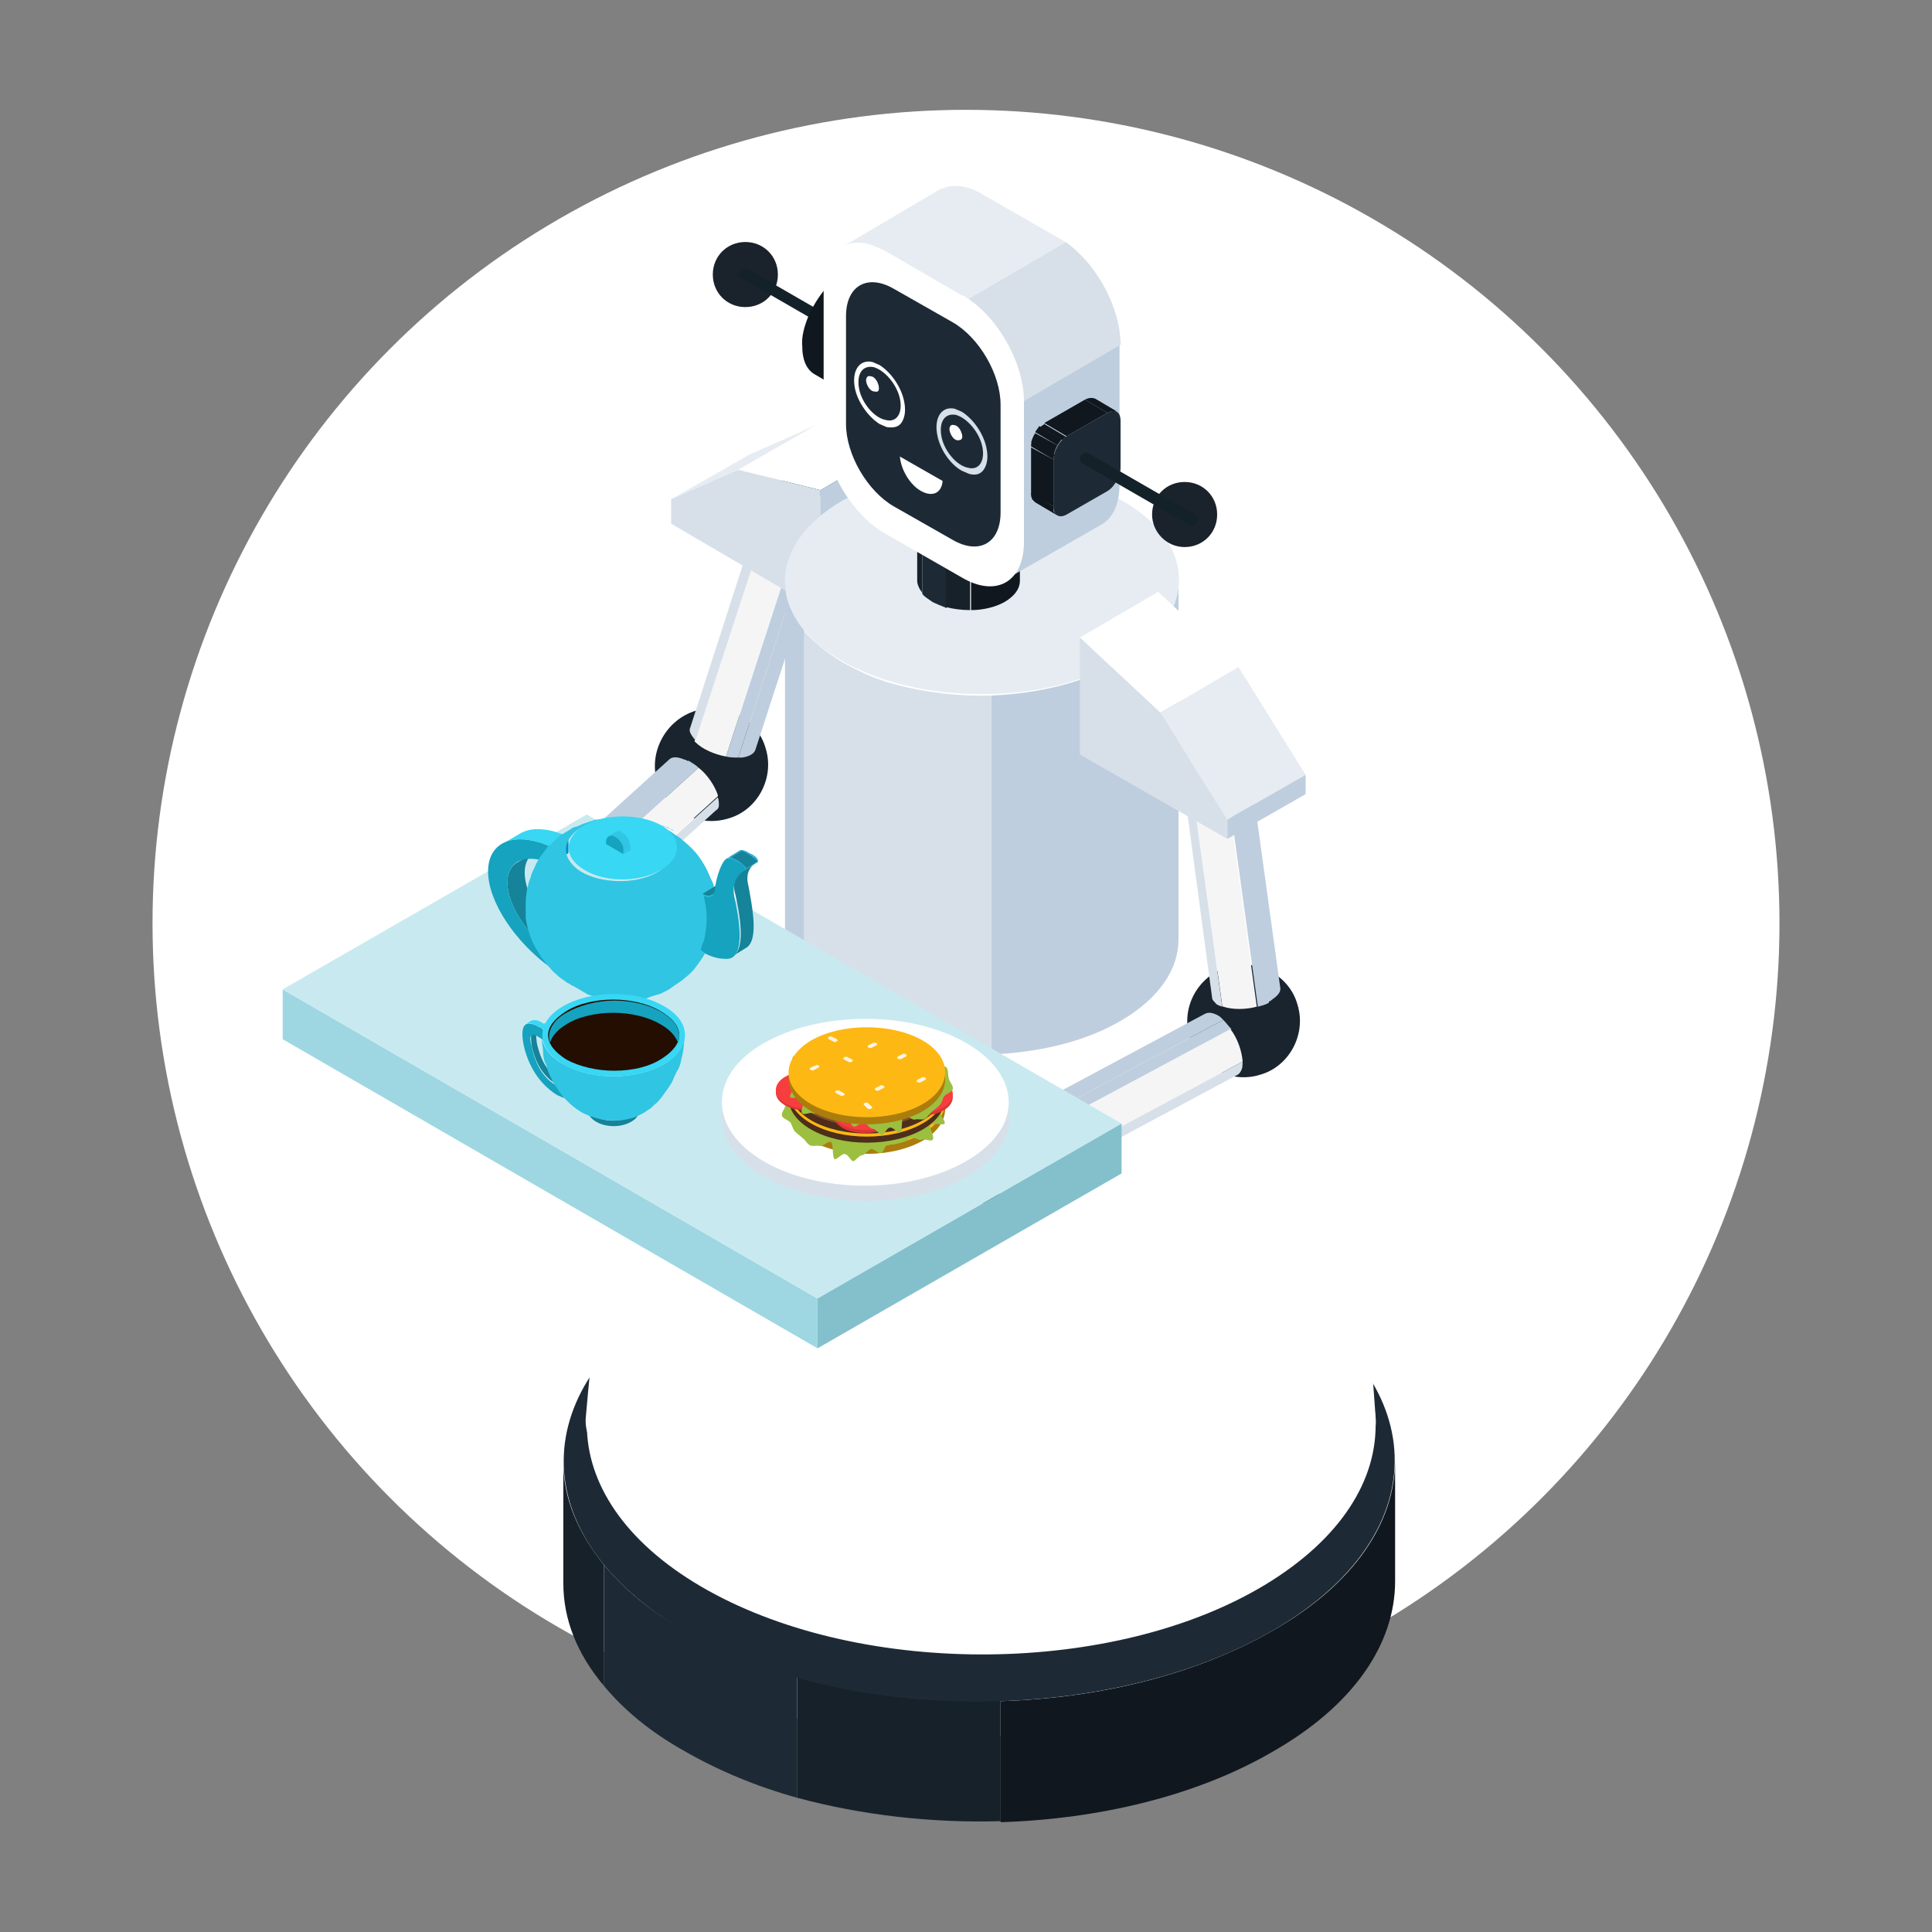
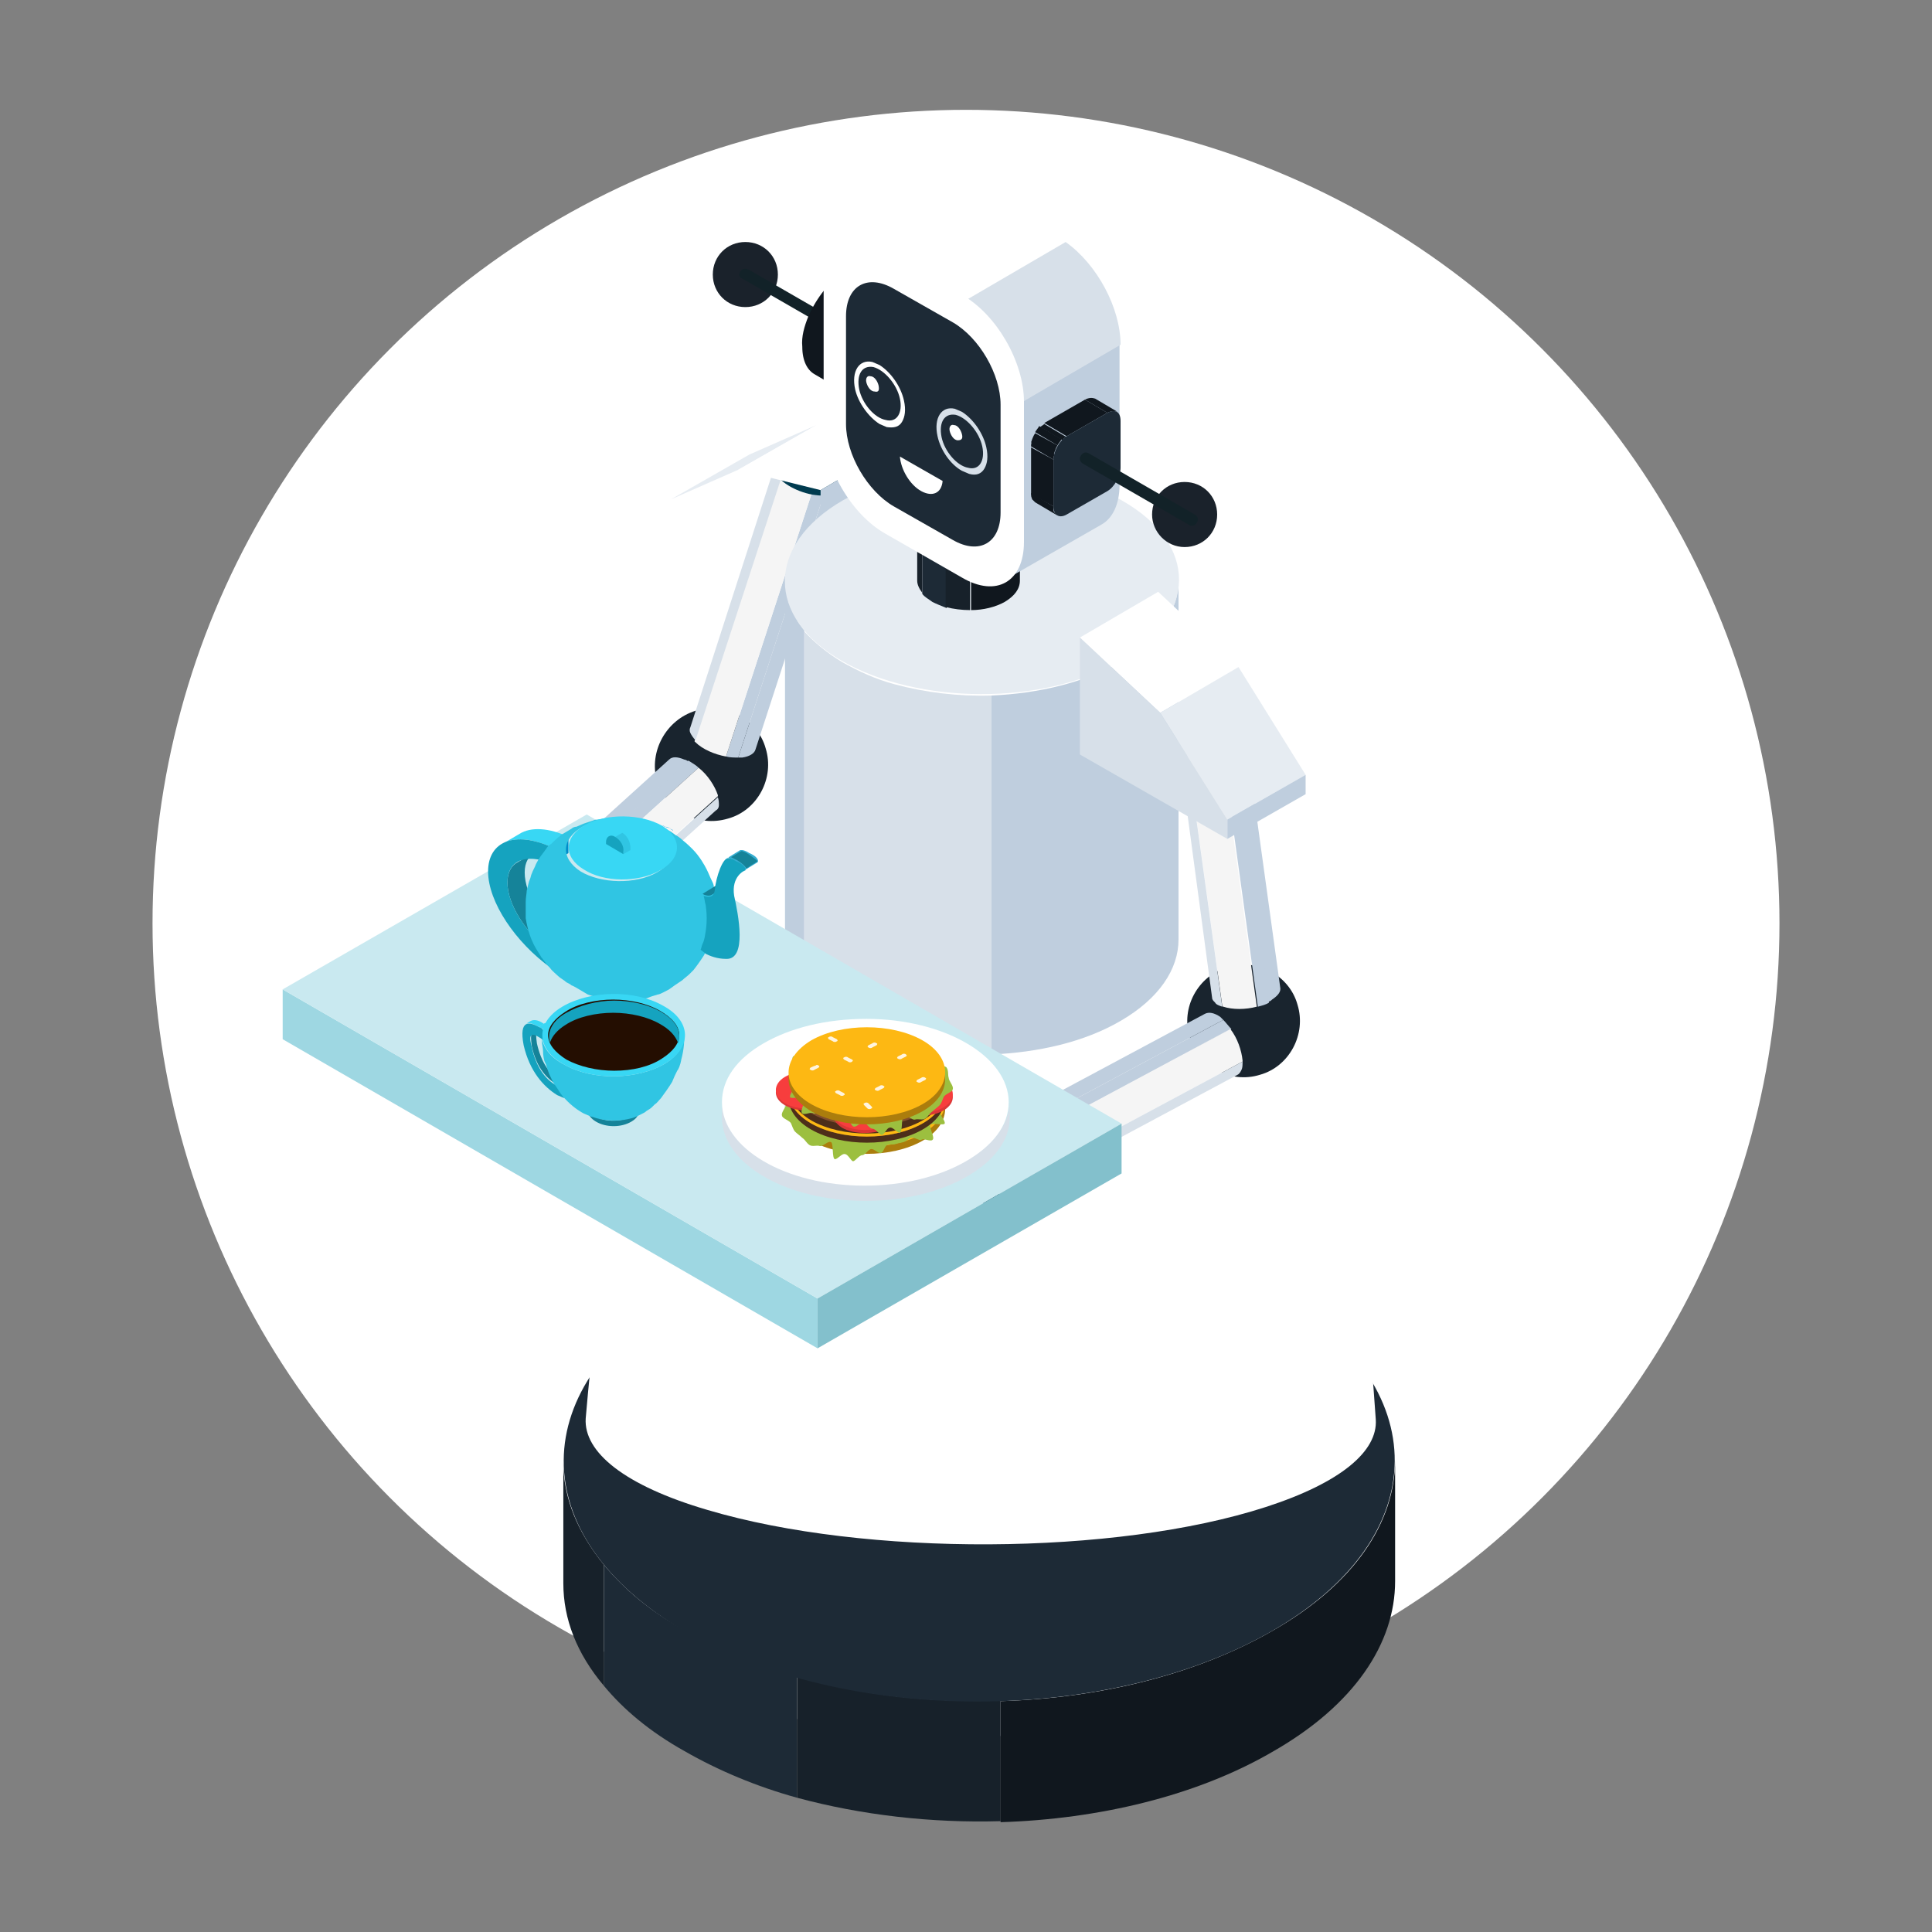
<svg xmlns="http://www.w3.org/2000/svg" version="1.1" id="_レイヤー_2" x="0px" y="0px" viewBox="0 0 190 190" style="enable-background:new 0 0 190 190;" xml:space="preserve">
  <rect x="0" y="0" width="190" height="190" fill="#808080" stroke="none" />
  <style type="text/css">
	.st0{fill:#FFFFFF;}
	.st1{fill:#1A222B;}
	.st2{fill:#122228;}
	.st3{fill:#10171E;}
	.st4{fill:#1D2A36;}
	.st5{fill:#19242E;}
	.st6{fill:#BFCEDE;}
	.st7{fill:#F5F5F5;}
	.st8{fill:#D7E0E9;}
	.st9{fill:#003B4F;}
	.st10{fill:#E6ECF2;}
	.st11{fill:#17212A;}
	.st12{fill:#9ED7E2;}
	.st13{fill:#C9E9F0;}
	.st14{fill:#83C0CC;}
	.st15{fill:#E1E4EA;}
	.st16{fill:#AB7D0D;}
	.st17{fill:#FDB813;}
	.st18{fill:#9CBF3F;}
	.st19{fill:#4D2E1A;}
	.st20{fill:#824E2C;}
	.st21{fill:#DB3636;}
	.st22{fill:#F73D3D;}
	.st23{fill:#FFF4DE;}
	.st24{fill:#008BC9;}
	.st25{fill:#158399;}
	.st26{fill:#38D7F4;}
	.st27{fill:#15A3BF;}
	.st28{fill:#30C5E3;}
	.st29{fill:#2EABE3;}
	.st30{fill:#35ADD1;}
	.st31{fill:#0C93BD;}
	.st32{fill:#0FB4E7;}
	.st33{fill:#240E01;}
</style>
  <g id="contents">
    <g>
      <circle class="st0" cx="95" cy="90.8" r="80" />
      <g>
        <g>
          <path class="st1" d="M70.1,27c0-1.8,1.4-3.2,3.2-3.2s3.2,1.4,3.2,3.2s-1.4,3.2-3.2,3.2S70.1,28.8,70.1,27z" />
          <path class="st2" d="M83.7,33.6c0.2,0,0.4-0.1,0.5-0.3c0.2-0.3,0.1-0.6-0.2-0.8l-10.4-6c-0.3-0.1-0.6-0.1-0.8,0.2      c-0.2,0.3-0.1,0.6,0.2,0.7l10.4,6C83.5,33.5,83.6,33.6,83.7,33.6L83.7,33.6z" />
        </g>
        <g>
          <g>
            <path class="st3" d="M86.1,26.4c-0.7-0.4-1.6-0.4-2.7,0.1c-0.1,0.1-0.2,0.1-0.3,0.2c-1.5,0.9-2.8,2.6-3.6,4.4       c-0.4,1-0.7,2-0.6,3c0,1.4,0.5,2.3,1.2,2.7l2.9,1.7c-0.8-0.5-1.2-1.4-1.2-2.7c0-1,0.2-2,0.6-3c0.8-1.8,2.1-3.5,3.6-4.4       c0.1-0.1,0.2-0.1,0.3-0.2c1.1-0.5,2-0.5,2.7-0.1C88.9,28.1,86.1,26.4,86.1,26.4z" />
            <path class="st4" d="M85.9,28.4c2.4-1.4,4.3-0.3,4.3,2.4s-1.9,6-4.2,7.4c-2.3,1.4-4.3,0.3-4.3-2.4C81.7,33,83.6,29.7,85.9,28.4       z" />
          </g>
          <path class="st0" d="M85.9,30.4c1.4-0.8,2.5-0.2,2.5,1.4c0,1.6-1.1,3.5-2.5,4.3s-2.5,0.1-2.5-1.4S84.6,31.2,85.9,30.4L85.9,30.4      z" />
        </g>
        <g>
          <path class="st5" d="M68.4,69.9c2.9-0.9,6.1,0.8,6.9,3.7c0.9,2.9-0.8,6.1-3.7,6.9c-3,0.9-6.1-0.8-7-3.7      C63.8,73.9,65.5,70.8,68.4,69.9z" />
          <g>
            <g>
              <g>
                <path class="st6" d="M82.7,47.9l-8.4,25.8c-0.1,0.4-0.6,0.7-1.3,0.8c-0.1,0-0.3,0-0.4,0L81,48.7c0.1,0,0.3,0,0.4,0         C82.1,48.6,82.6,48.3,82.7,47.9L82.7,47.9L82.7,47.9z" />
                <path class="st6" d="M81,48.7l-8.4,25.8c-0.4,0-0.8,0-1.2-0.1l8.4-25.8C80.2,48.7,80.6,48.7,81,48.7L81,48.7z" />
                <path class="st7" d="M79.8,48.6l-8.4,25.8c-1.1-0.2-2.3-0.7-3-1.4l-0.1-0.1l8.3-25.8l0.1,0.1C77.5,47.8,78.7,48.4,79.8,48.6         L79.8,48.6L79.8,48.6z" />
                <path class="st8" d="M76.3,46.4c0.1,0.2,0.2,0.5,0.5,0.7l-8.4,25.7c-0.2-0.2-0.4-0.5-0.5-0.7c-0.1-0.2-0.1-0.4,0-0.6         l8.3-25.7C76.2,46,76.2,46.2,76.3,46.4L76.3,46.4z" />
              </g>
            </g>
            <path class="st9" d="M82.1,46.5c1.1,1,0.8,2-0.7,2.2s-3.5-0.5-4.6-1.5s-0.8-2,0.7-2.2S81,45.5,82.1,46.5z" />
          </g>
          <g>
            <polygon class="st10" points="72.6,46.2 80.3,41.8 73.7,44.7 66,49.1      " />
            <polygon class="st0" points="80.7,48.2 88.4,43.7 80.3,41.8 72.6,46.2      " />
            <polygon class="st6" points="80.7,60.1 88.4,55.6 88.4,43.7 80.7,48.2      " />
-             <polygon class="st8" points="80.7,48.2 72.6,46.2 66,49.1 66,51.5 80.7,60.1      " />
          </g>
          <g>
            <g>
              <g>
                <path class="st11" d="M55.4,143.8v11.9c0,3.5,1.3,6.9,4,10.1v-11.9C56.8,150.7,55.4,147.3,55.4,143.8L55.4,143.8L55.4,143.8z         " />
                <path class="st4" d="M59.4,153.9v11.9c1.9,2.3,4.5,4.5,7.9,6.4c3.3,1.9,7.1,3.5,11.1,4.6v-11.9c-4-1.1-7.7-2.7-11.1-4.6         C64,158.5,61.4,156.3,59.4,153.9L59.4,153.9L59.4,153.9z" />
                <path class="st11" d="M78.4,164.9v11.9c6.3,1.7,13.2,2.5,20,2.3v-11.9C91.5,167.5,84.7,166.7,78.4,164.9L78.4,164.9         L78.4,164.9z" />
                <path class="st3" d="M98.4,167.3v11.9c9.7-0.3,19.3-2.6,26.7-6.9c8.1-4.6,12.1-10.7,12.1-16.8v-11.9c0,6.1-4,12.2-12.1,16.8         C117.6,164.7,108.1,167,98.4,167.3L98.4,167.3L98.4,167.3z" />
              </g>
            </g>
            <path class="st4" d="M67.5,126.9c-16,9.2-16.1,24.2-0.2,33.5s41.8,9.2,57.8,0s16.1-24.2,0.2-33.4       C109.4,117.7,83.5,117.7,67.5,126.9z" />
          </g>
          <g>
-             <path class="st0" d="M68.5,124.6c-14.8,8.9-14.3,23.2,1.1,31.8s40.1,8.4,54.9-0.6s14.3-23.2-1.1-31.8S83.4,115.7,68.5,124.6       L68.5,124.6z" />
            <path class="st0" d="M103.3,80.1c-2.9-0.8-7.4-1.8-13.4,0.2c2.2-0.7,4.6-0.8,7-0.2c-2.4-0.6-4.8-0.5-7,0.2       c-1,0.3-2.3,0.8-3.2,1.3c-1.1,0.5-2.3,1.3-3.3,1.8c-2.1,1.2-4.6,3.5-4.6,3.5c-1.3,1.2-2.9,2.6-5.4,5.8       c-2.6,3.3-4.5,6.7-4.5,6.7c-0.6,1.2-1.5,2.7-2.1,3.9c-1.1,2.3-2.4,5.4-3.3,7.7c-0.9,2.3-1.7,5.2-2.8,8.8c0,0-1.1,4.1-2,9.7       c-0.5,3.2-0.8,6.6-1.1,10c-0.2,3.3,3.8,6.6,12,9c15.5,4.6,40.1,4.5,54.9-0.3c7.4-2.4,11-5.5,10.8-8.6c-0.3-4.4-0.6-7.8-0.9-10       c-0.8-5.3-1.8-9.4-1.8-9.4c-1-3.8-1.7-6.4-2.6-8.8c-0.9-2.3-2.2-5.4-3.2-7.8c-0.5-1.1-1.3-2.6-2-3.8c-0.1-0.1-1.8-3.2-4.2-6.5       c-2.6-3.4-4.7-5.4-4.7-5.4c-2.5-2.3-3.4-3.1-6.4-4.9C108,82,105.5,80.7,103.3,80.1L103.3,80.1z" />
          </g>
          <g>
            <g>
              <g>
                <path class="st6" d="M77.2,57.2v35.3c0,1.6,0.6,3.3,1.9,4.8V62C77.9,60.5,77.2,58.9,77.2,57.2L77.2,57.2z" />
                <path class="st8" d="M82.8,65.1c1.6,0.9,3.3,1.7,5.2,2.2c3,0.8,6.2,1.2,9.5,1.1v35.3c-3.2,0.1-6.5-0.3-9.5-1.1         c-1.9-0.6-3.7-1.3-5.2-2.2c-1.6-0.9-2.8-1.9-3.7-3V62.1C80,63.1,81.3,64.2,82.8,65.1z" />
                <path class="st6" d="M97.5,68.4v35.3c4.6-0.2,9.1-1.2,12.7-3.3c3.8-2.2,5.7-5.1,5.7-8V57.1c0,2.9-1.9,5.8-5.7,8         C106.7,67.1,102.2,68.2,97.5,68.4L97.5,68.4L97.5,68.4z" />
              </g>
            </g>
            <path class="st10" d="M82.9,49.2c-7.6,4.4-7.6,11.5-0.1,15.8c7.5,4.3,19.8,4.4,27.4,0c7.6-4.4,7.7-11.5,0.1-15.8       C102.8,44.9,90.5,44.9,82.9,49.2z" />
          </g>
          <g>
            <g>
              <g>
                <path class="st11" d="M90.2,40.9v16.2c0,0.4,0.2,0.8,0.5,1.2V42.2C90.4,41.8,90.2,41.3,90.2,40.9L90.2,40.9z" />
                <path class="st4" d="M90.7,42.2v16.2c0.2,0.3,0.6,0.5,1,0.8c0.4,0.2,0.9,0.4,1.4,0.6V43.5c-0.5-0.1-0.9-0.3-1.4-0.6         C91.3,42.7,90.9,42.4,90.7,42.2L90.7,42.2z" />
                <path class="st11" d="M93,43.5v16.2c0.8,0.2,1.6,0.3,2.4,0.3V43.8C94.6,43.8,93.8,43.7,93,43.5L93,43.5z" />
                <path class="st3" d="M95.5,43.8V60c1.2,0,2.4-0.3,3.3-0.8c1-0.6,1.5-1.3,1.5-2.1V40.9c0,0.8-0.5,1.5-1.5,2.1         C97.8,43.5,96.7,43.8,95.5,43.8L95.5,43.8z" />
              </g>
            </g>
            <path class="st4" d="M91.7,38.8c-2,1.1-2,3,0,4.1c1.9,1.1,5.1,1.1,7.1,0s2-3,0-4.1C96.8,37.7,93.6,37.7,91.7,38.8z" />
          </g>
          <path class="st5" d="M120.7,95.1c2.9-0.9,6.1,0.8,6.9,3.7c0.9,2.9-0.8,6.1-3.7,6.9c-2.9,0.9-6.1-0.8-6.9-3.7      C116.1,99.1,117.8,96,120.7,95.1z" />
          <g>
            <g>
              <g>
                <path class="st6" d="M122.2,70.3l3.7,26.8c0.1,0.4-0.2,0.8-0.8,1.2c-0.1,0.1-0.2,0.2-0.4,0.2L121,71.8         c0.1-0.1,0.3-0.1,0.4-0.2C122,71.2,122.3,70.8,122.2,70.3L122.2,70.3z" />
                <path class="st6" d="M121.1,71.8l3.7,26.8c-0.3,0.2-0.7,0.3-1.1,0.4L120,72.2C120.3,72.1,120.7,72,121.1,71.8L121.1,71.8         L121.1,71.8z" />
                <path class="st7" d="M119.9,72.2l3.7,26.8c-1.1,0.3-2.4,0.3-3.3,0c0,0-0.1,0-0.1-0.1l-3.7-26.8h0.1         C117.6,72.6,118.8,72.5,119.9,72.2L119.9,72.2L119.9,72.2z" />
                <path class="st8" d="M115.8,71.8c0.2,0.2,0.4,0.3,0.7,0.4l3.7,26.8c-0.3-0.1-0.6-0.2-0.7-0.4c-0.2-0.2-0.3-0.3-0.3-0.5         l-3.6-26.8C115.5,71.4,115.6,71.6,115.8,71.8L115.8,71.8z" />
              </g>
            </g>
            <path class="st9" d="M121.1,69.3c1.4,0.4,1.6,1.5,0.3,2.2c-1.2,0.8-3.4,1.1-4.8,0.7s-1.6-1.5-0.3-2.2       C117.6,69.3,119.7,68.9,121.1,69.3z" />
          </g>
          <g>
            <polygon class="st0" points="114.1,70.1 121.8,65.6 113.9,58.2 106.2,62.7      " />
            <polygon class="st10" points="120.7,80.6 128.4,76.2 121.8,65.6 114.1,70.1      " />
            <polygon class="st6" points="120.7,82.5 128.4,78.1 128.4,76.2 120.7,80.6      " />
            <polygon class="st8" points="106.2,62.7 106.2,74.2 120.7,82.5 120.7,80.6 114.1,70.1      " />
          </g>
          <g>
            <path class="st6" d="M100.5,53.3V39.5l9.6-5.6v13.8c0,1.9-0.7,3.3-1.8,3.9l-9.6,5.5C99.9,56.6,100.5,55.3,100.5,53.3z" />
            <g>
              <g>
                <path class="st8" d="M100.6,39.5l9.6-5.6c0-3.6-2.3-7.9-5.4-10.1l-9.6,5.6C98.2,31.6,100.6,35.9,100.6,39.5L100.6,39.5z" />
              </g>
            </g>
            <path class="st0" d="M87.1,24.7c-3.4-1.9-6.1-0.4-6.1,3.5V42c0,3.9,2.7,8.6,6.1,10.5l7.5,4.3c3.4,2,6.1,0.4,6.1-3.5V39.5       c0-3.9-2.7-8.6-6.1-10.5L87.1,24.7L87.1,24.7z" />
            <path class="st4" d="M87.9,28.4c-2.6-1.5-4.7-0.3-4.7,2.7v10.6c0,3,2.1,6.6,4.7,8.1l5.8,3.3c2.6,1.5,4.7,0.3,4.7-2.7V39.8       c0-3-2.1-6.6-4.7-8.1L87.9,28.4L87.9,28.4z" />
          </g>
-           <path class="st10" d="M92.3,18.7c0.6-0.3,1.3-0.5,2.1-0.4c0.7,0.1,1.4,0.3,2.2,0.8l7.5,4.3c0.2,0.1,0.5,0.3,0.7,0.4l-9.6,5.6      c-0.2-0.2-0.4-0.3-0.7-0.4l-7.4-4.3c-0.8-0.4-1.5-0.7-2.2-0.8c-0.8-0.1-1.5,0-2.1,0.4L92.3,18.7L92.3,18.7z" />
          <g>
            <path class="st9" d="M94,113.9c-0.1-1.5,0.8-2,2-1.1s2.2,2.8,2.3,4.2c0.1,1.5-0.8,2-2,1.1C95.1,117.3,94.1,115.4,94,113.9z" />
            <g>
              <g>
                <path class="st6" d="M94.6,112.5l23.9-12.8c0.4-0.2,0.9-0.1,1.5,0.3c0.1,0.1,0.2,0.2,0.3,0.3l-23.9,12.8         c-0.1-0.1-0.2-0.2-0.3-0.3C95.4,112.4,94.9,112.3,94.6,112.5L94.6,112.5z" />
                <path class="st6" d="M96.4,113.1l23.9-12.8c0.3,0.3,0.5,0.6,0.8,0.9L97.2,114C96.9,113.6,96.7,113.3,96.4,113.1L96.4,113.1         L96.4,113.1z" />
                <path class="st7" d="M97.1,114l23.9-12.8c0.7,0.9,1.1,2.1,1.2,3.1c0,0.1,0,0.1,0,0.1l-23.9,12.8v-0.1         C98.3,116.1,97.8,114.9,97.1,114L97.1,114L97.1,114z" />
                <path class="st8" d="M98.2,118c0.1-0.2,0.1-0.5,0.1-0.8l23.9-12.8c0,0.3,0,0.6-0.1,0.8c-0.1,0.2-0.2,0.4-0.4,0.5l-23.9,12.8         C97.9,118.4,98.1,118.2,98.2,118L98.2,118z" />
              </g>
            </g>
          </g>
          <g>
            <path class="st9" d="M45.5,94.4c-0.4-1.4,0.3-2.1,1.7-1.5s2.8,2.2,3.2,3.6s-0.3,2.1-1.7,1.5C47.4,97.4,46,95.8,45.5,94.4       L45.5,94.4z" />
            <g>
              <g>
                <path class="st6" d="M45.7,92.9l20.1-18.2c0.3-0.3,0.8-0.3,1.5,0c0.1,0,0.3,0.1,0.4,0.2L47.6,93c-0.1-0.1-0.3-0.1-0.4-0.2         C46.5,92.6,46,92.6,45.7,92.9L45.7,92.9L45.7,92.9z" />
                <path class="st6" d="M47.6,93l20.1-18.2c0.3,0.2,0.7,0.4,1,0.7L48.6,93.7C48.2,93.4,47.9,93.2,47.6,93L47.6,93L47.6,93z" />
                <path class="st7" d="M48.6,93.7l20.1-18.2c0.9,0.7,1.6,1.8,1.9,2.7v0.1L50.5,96.6v-0.1C50.2,95.5,49.4,94.5,48.6,93.7         L48.6,93.7L48.6,93.7z" />
                <path class="st8" d="M50.6,97.4c0-0.2,0-0.5-0.1-0.8l20.1-18.2c0.1,0.3,0.1,0.6,0.1,0.8c0,0.2-0.1,0.4-0.3,0.5L50.3,97.9         C50.4,97.8,50.5,97.6,50.6,97.4L50.6,97.4z" />
              </g>
            </g>
          </g>
          <g>
            <polygon class="st12" points="80.4,127.7 27.8,97.3 27.8,102.2 80.4,132.6      " />
            <polygon class="st13" points="110.3,110.5 57.7,80.1 27.8,97.3 80.4,127.7      " />
            <polygon class="st14" points="80.4,127.7 80.4,132.6 110.3,115.4 110.3,110.5      " />
          </g>
          <g>
            <g>
              <path class="st8" d="M71,108.3v1.6c0,4.5,6.2,8.2,14.1,8.2c3.9,0,7.4-0.9,10-2.4s4.2-3.5,4.2-5.8v-1.6c0,2.2-1.6,4.3-4.2,5.8        s-6.1,2.4-10,2.4C77.2,116.5,70.9,112.8,71,108.3L71,108.3z" />
              <path class="st0" d="M75.1,102.6c-2.6,1.5-4.1,3.5-4.1,5.8c0,4.5,6.2,8.2,14,8.2c3.9,0,7.4-0.9,10-2.4s4.2-3.5,4.2-5.8        c0-4.5-6.3-8.2-14-8.2C81.2,100.2,77.7,101.1,75.1,102.6L75.1,102.6z" />
              <path class="st15" d="M79.4,105.1c-1.4,0.8-2.3,2-2.3,3.3c0,2.6,3.5,4.6,7.9,4.6c2.2,0,4.2-0.5,5.6-1.3s2.3-2,2.3-3.3        c0-2.6-3.5-4.6-7.9-4.6C82.9,103.7,80.9,104.2,79.4,105.1z" />
            </g>
            <g>
              <g>
                <path class="st16" d="M79.8,105.9c3-1.7,7.9-1.7,10.9,0s3,4.6,0,6.3s-7.9,1.7-10.9,0C76.8,110.4,76.8,107.6,79.8,105.9z" />
                <path class="st17" d="M79.8,105.2c3-1.7,7.9-1.7,10.9,0s3,4.6,0,6.3c-3,1.7-7.9,1.7-10.9,0C76.8,109.8,76.8,107,79.8,105.2z" />
              </g>
              <path class="st18" d="M79.8,105.8c0.2-0.1,0.5-0.4,0.7-0.5c0.3-0.1,0.6,0.1,0.9,0s0.6,0.1,0.9,0.1s0.5-0.4,0.8-0.5        s0.6,0.3,0.9,0.3s0.5-0.5,0.8-0.6c0.3,0,0.6,0.4,0.9,0.4s0.7-1.1,0.9-1c0.3,0,0.4,1.1,0.7,1.1s0.6-0.1,0.9,0s0.7-0.4,1-0.3        s0.3,0.9,0.5,1c0.3,0.1,0.9-0.5,1.2-0.4c0.3,0.2,0.1,1,0.3,1.2c0.2,0.2,1.2-0.3,1.4-0.1c0.2,0.2-0.1,0.9,0,1.2        c0.2,0.3,0.3,0.6,0.3,0.9c0.1,0.3-0.4,0.6-0.4,0.8c-0.1,0.3,0.5,0.8,0.4,1.1c-0.1,0.2-1.1-0.1-1.4,0.1        c-0.2,0.2,0.5,1.3,0.2,1.5c-0.2,0.2-0.9-0.2-1.1,0c-0.2,0.1-0.7-0.3-1-0.2c-0.3,0.1-0.4,0.3-0.7,0.4c-0.3,0.1-0.5,0.1-0.8,0.2        s-0.5,0-0.8,0.1c-0.3,0-0.4,0.8-0.7,0.8S86,113,85.7,113s-0.6,0.6-0.9,0.6s-0.7,0.6-0.9,0.6s-0.5-0.7-0.8-0.7        c-0.3-0.1-0.7,0.5-1,0.5c-0.3-0.1-0.1-1.6-0.4-1.7s-0.8,0.5-1.1,0.4c-0.3-0.1-0.7,0.1-1-0.1s-0.4-0.5-0.7-0.7        c-0.2-0.2-0.5-0.4-0.7-0.6s-0.3-0.6-0.4-0.8c-0.1-0.3-0.9-0.5-0.9-0.8c-0.1-0.3,0.4-0.8,0.4-1.1c0-0.3,0-0.7,0.2-1        c0.1-0.2,0.8-0.2,1-0.4c0.2-0.2,0.3-0.4,0.6-0.6C79.3,106.3,79.5,106,79.8,105.8L79.8,105.8z" />
              <g>
                <path class="st19" d="M79.8,104.8c3-1.7,7.9-1.7,10.9,0s3,4.6,0,6.3c-3,1.7-7.9,1.7-10.9,0C76.8,109.4,76.8,106.6,79.8,104.8         z" />
                <path class="st20" d="M79.8,104.2c3-1.7,7.9-1.7,10.9,0s3,4.6,0,6.3s-7.9,1.7-10.9,0C76.8,108.7,76.8,105.9,79.8,104.2z" />
              </g>
              <g>
                <path class="st17" d="M79.8,104.2c3-1.7,7.9-1.7,10.9,0s3,4.6,0,6.3s-7.9,1.7-10.9,0C76.8,108.8,76.8,106,79.8,104.2z" />
                <path class="st17" d="M79.8,103.9c3-1.7,7.9-1.7,10.9,0s3,4.6,0,6.3c-3,1.7-7.9,1.7-10.9,0C76.8,108.4,76.8,105.6,79.8,103.9         z" />
              </g>
              <g>
                <path class="st19" d="M79.8,103.9c3-1.7,7.9-1.7,10.9,0s3,4.6,0,6.3c-3,1.7-7.9,1.7-10.9,0C76.8,108.4,76.8,105.6,79.8,103.9         z" />
                <path class="st20" d="M79.8,103.2c3-1.7,7.9-1.7,10.9,0s3,4.6,0,6.3c-3,1.7-7.9,1.7-10.9,0C76.8,107.8,76.8,105,79.8,103.2z" />
              </g>
              <g>
                <path class="st21" d="M82.8,108.3c1.2-0.7,3.3-0.7,4.5,0s1.2,1.9,0,2.6s-3.3,0.7-4.5,0C81.6,110.1,81.6,109,82.8,108.3z" />
                <path class="st22" d="M82.8,108c1.2-0.7,3.3-0.7,4.5,0s1.2,1.9,0,2.6s-3.3,0.7-4.5,0C81.6,109.9,81.6,108.7,82.8,108z" />
              </g>
              <g>
                <path class="st21" d="M77.2,106.1c1.2-0.7,3.3-0.7,4.5,0s1.2,1.9,0,2.6s-3.3,0.7-4.5,0S76,106.9,77.2,106.1z" />
                <path class="st22" d="M77.2,105.9c1.2-0.7,3.3-0.7,4.5,0s1.2,1.9,0,2.6s-3.3,0.7-4.5,0S76,106.6,77.2,105.9z" />
              </g>
              <g>
                <path class="st21" d="M88.3,106.6c1.2-0.7,3.3-0.7,4.5,0s1.2,1.9,0,2.6s-3.3,0.7-4.5,0C87.1,108.4,87.1,107.3,88.3,106.6z" />
                <path class="st22" d="M88.3,106.3c1.2-0.7,3.3-0.7,4.5,0s1.2,1.9,0,2.6s-3.3,0.7-4.5,0C87.1,108.2,87.1,107,88.3,106.3z" />
              </g>
              <path class="st18" d="M90.8,103.2c-0.2-0.1-0.5-0.4-0.7-0.5c-0.3-0.1-0.6,0.1-0.9,0s-0.6,0.1-0.9,0.1s-0.5-0.4-0.8-0.5        s-0.6,0.3-0.9,0.3s-0.5-0.5-0.8-0.6s-0.6,0.4-0.9,0.4s-0.7-1-0.9-1c-0.3,0-0.4,1.1-0.7,1.1s-0.6-0.1-0.9,0s-0.7-0.4-1-0.3        s-0.3,0.9-0.5,1c-0.3,0.1-0.9-0.5-1.2-0.4c-0.3,0.2-0.1,1-0.3,1.2c-0.2,0.2-1.2-0.3-1.4-0.1c-0.2,0.2,0.1,0.9,0,1.2        c-0.2,0.3-0.3,0.6-0.3,0.9s0.4,0.6,0.4,0.8c0.1,0.3-0.5,0.8-0.4,1.1c0.1,0.2,1.1-0.1,1.4,0.1c0.2,0.2-0.5,1.3-0.2,1.5        c0.2,0.2,0.9-0.2,1.1,0c0.2,0.1,0.7-0.3,1-0.2c0.3,0.1,0.4,0.3,0.7,0.4c0.3,0.1,0.5,0.1,0.8,0.2s0.5,0,0.8,0.1        s0.4,0.8,0.7,0.8s0.6-0.4,0.9-0.4s0.6,0.6,0.9,0.6s0.7,0.6,0.9,0.6c0.3,0,0.5-0.7,0.8-0.7c0.3-0.1,0.7,0.5,1,0.5        c0.3-0.1,0.1-1.6,0.4-1.7s0.8,0.5,1.1,0.4c0.3-0.1,0.7,0.1,1-0.1s0.4-0.5,0.7-0.7c0.2-0.2,0.5-0.4,0.7-0.6s0.3-0.6,0.4-0.8        c0.1-0.3,0.9-0.5,0.9-0.8c0.1-0.3-0.4-0.8-0.4-1.1c-0.1-0.3,0-0.7-0.2-1c-0.1-0.2-0.8-0.2-1-0.4c-0.2-0.2-0.3-0.4-0.6-0.7        C91.2,103.6,91,103.4,90.8,103.2L90.8,103.2z" />
              <g>
                <path class="st16" d="M79.8,103c3-1.7,7.9-1.7,10.9,0s3,4.6,0,6.3s-7.9,1.7-10.9,0C76.8,107.5,76.8,104.7,79.8,103z" />
                <path class="st17" d="M79.8,102.3c3-1.7,7.9-1.7,10.9,0s3,4.6,0,6.3s-7.9,1.7-10.9,0C76.8,106.9,76.8,104.1,79.8,102.3z" />
              </g>
              <path class="st23" d="M86.1,107c-0.1,0.1-0.1,0.2,0,0.2l0,0c0.1,0.1,0.3,0.1,0.4,0l0.4-0.2c0.1-0.1,0.1-0.2,0-0.2l0,0        c-0.1-0.1-0.3-0.1-0.4,0L86.1,107L86.1,107z" />
              <path class="st23" d="M85.4,102.8c-0.1,0.1-0.1,0.2,0,0.2l0,0c0.1,0.1,0.3,0.1,0.4,0l0.4-0.2c0.1-0.1,0.1-0.2,0-0.2l0,0        c-0.1-0.1-0.3-0.1-0.4,0L85.4,102.8z" />
              <path class="st23" d="M88.3,103.9c-0.1,0.1-0.1,0.2,0,0.2l0,0c0.1,0.1,0.3,0.1,0.4,0l0.4-0.2c0.1-0.1,0.1-0.1,0-0.2l0,0        c-0.1-0.1-0.3-0.1-0.4,0C88.7,103.7,88.3,103.9,88.3,103.9z" />
              <path class="st23" d="M83.8,104.2c0.1,0.1,0.1,0.1,0,0.2l0,0c-0.1,0.1-0.3,0.1-0.4,0l-0.4-0.2c-0.1-0.1-0.1-0.2,0-0.2l0,0        c0.1-0.1,0.3-0.1,0.4,0L83.8,104.2L83.8,104.2z" />
              <path class="st23" d="M82.3,102.2c0.1,0.1,0.1,0.2,0,0.2l0,0c-0.1,0.1-0.3,0.1-0.4,0l-0.4-0.2c-0.1-0.1-0.1-0.2,0-0.2l0,0        c0.1-0.1,0.3-0.1,0.4,0L82.3,102.2L82.3,102.2z" />
              <path class="st23" d="M83,107.5c0.1,0.1,0.1,0.2,0,0.2l0,0c-0.1,0.1-0.3,0.1-0.4,0l-0.4-0.2c-0.1-0.1-0.1-0.2,0-0.2l0,0        c0.1-0.1,0.3-0.1,0.4,0L83,107.5L83,107.5z" />
              <path class="st23" d="M85.7,108.8c0.1,0.1,0.1,0.2,0,0.2l0,0c-0.1,0.1-0.3,0.1-0.4,0l-0.3-0.3c-0.1-0.1-0.1-0.2,0-0.2l0,0        c0.1-0.1,0.3-0.1,0.4,0L85.7,108.8L85.7,108.8z" />
              <path class="st23" d="M90.2,106.2c-0.1,0.1-0.1,0.2,0,0.2l0,0c0.1,0.1,0.3,0.1,0.4,0l0.4-0.2c0.1-0.1,0.1-0.2,0-0.2l0,0        c-0.1-0.1-0.3-0.1-0.4,0L90.2,106.2L90.2,106.2z" />
              <path class="st23" d="M79.7,105c-0.1,0.1-0.1,0.2,0,0.2l0,0c0.1,0.1,0.3,0.1,0.4,0l0.4-0.2c0.1-0.1,0.1-0.2,0-0.2l0,0        c-0.1-0.1-0.2-0.1-0.3,0C80.1,104.8,79.7,105,79.7,105z" />
            </g>
          </g>
          <g>
            <g>
              <polygon class="st24" points="54.2,93.6 55.9,92.6 55.9,94.2 54.2,95.2       " />
              <path class="st25" d="M50.9,84.8l1.7-1c-0.6,0.4-1,1-1,2c0,2.2,1.8,5,4.3,6.8l-1.7,1c-2.5-1.8-4.3-4.7-4.3-6.8        C49.9,85.8,50.3,85.1,50.9,84.8L50.9,84.8z" />
              <polygon class="st24" points="54.2,83.3 55.9,82.3 55.9,83.9 54.2,84.9       " />
              <path class="st26" d="M49.4,83l1.7-1c1.1-0.7,2.9-0.6,4.8,0.3l-1.7,1C52.2,82.4,50.5,82.3,49.4,83L49.4,83z" />
              <path class="st27" d="M54.2,83.3v1.6c-2.5-1-4.3-0.3-4.3,1.9c0,2.1,1.8,5,4.3,6.8v1.6c-3.5-2.5-6.2-6.5-6.2-9.5        S50.7,81.7,54.2,83.3L54.2,83.3z" />
            </g>
            <g>
              <path class="st28" d="M56.2,96.9c-0.1-0.1-0.3-0.2-0.5-0.3c-0.2-0.2-0.6-0.4-0.8-0.6s-0.6-0.5-0.8-0.8        c-0.5-0.5-0.7-0.9-0.9-1.1c0-0.1-0.4-0.6-0.7-1.2s-0.6-1.4-0.8-2.6c0-0.2,0-0.4,0-0.6c0-0.3,0-0.7,0-1c0-0.4,0.1-0.9,0.1-1.1        c0.1-0.4,0.2-0.9,0.3-1.1s0.1-0.4,0.2-0.6c0.1-0.3,0.3-0.6,0.4-0.9c0.1-0.2,0.3-0.6,0.7-1.1c0.1-0.1,0.2-0.3,0.3-0.4        c0.1-0.2,0.3-0.4,0.5-0.5c0.2-0.2,0.5-0.5,1-0.9c0.5-0.3,1-0.6,1-0.6c0.1-0.1,0.3-0.2,0.5-0.2c0.2-0.1,0.5-0.2,0.7-0.3        c0.3-0.1,0.6-0.2,0.9-0.3c0.2-0.1,0.4-0.1,0.5-0.1c0.2,0,0.9-0.2,1.8-0.2c0.7,0,1.5,0.1,1.8,0.1c0.4,0.1,0.6,0.1,0.9,0.2        c0.2,0.1,0.5,0.1,1,0.3c0.2,0.1,0.4,0.2,0.6,0.2c0.1,0.1,0.3,0.1,0.4,0.2c0.2,0.1,0.5,0.3,0.7,0.4c-0.4-0.2-0.8-0.4-1.2-0.4        c-2-1.2-5.4-1.3-7.5-0.1c-2.1,1.2-2.2,3.1-0.2,4.4c2,1.2,5.4,1.3,7.5,0.1c2.1-1.2,2.2-3.1,0.2-4.4c0.4,0.1,0.8,0.2,1.2,0.4        c0.1,0.1,0.3,0.2,0.4,0.3c0.2,0.1,0.5,0.3,0.7,0.5c0.5,0.4,0.8,0.7,1,0.9c0.7,0.7,1.2,1.6,1.4,2c0.2,0.4,0.3,0.7,0.5,1.1        c0.1,0.2,0.2,0.4,0.2,0.6c0.1,0.3,0.2,0.7,0.2,1c0,0.1,0.1,0.6,0.1,1.3c0,0.7-0.1,1.3-0.1,1.3c-0.1,0.5-0.1,0.8-0.3,1.2        c-0.2,0.6-0.4,1-0.5,1.2s-0.3,0.7-0.6,1.1c-0.4,0.6-0.8,1.1-0.8,1.1c-0.1,0.1-0.3,0.3-0.4,0.4c-0.2,0.2-0.5,0.4-0.7,0.6        c-0.6,0.4-0.9,0.6-1.3,0.9c-0.4,0.2-0.9,0.5-1.1,0.5c-0.3,0.1-0.7,0.2-0.9,0.3c-0.2,0.1-0.4,0.1-0.5,0.1        c-0.2,0.1-0.9,0.2-1.8,0.2c-0.7,0-1.5,0-1.8-0.1c-0.4-0.1-0.6-0.1-0.9-0.2c-0.2-0.1-0.5-0.1-1-0.3        C57.1,97.4,56.5,97,56.2,96.9L56.2,96.9z" />
              <path class="st26" d="M65.1,81.2c2,1.2,2,3.2-0.2,4.4c-2.1,1.2-5.5,1.2-7.5-0.1c-2-1.2-2-3.2,0.2-4.4C59.6,80,63,80,65.1,81.2        L65.1,81.2z" />
              <g>
-                 <path class="st28" d="M59.9,82.2l0.7-0.4c0.2-0.1,0.4-0.1,0.6,0.1l-0.7,0.4C60.2,82.2,60,82.1,59.9,82.2z" />
                <path class="st28" d="M60.5,82.3l0.7-0.4c0.5,0.3,0.8,0.9,0.8,1.5c0,0.1,0,0.1,0,0.2L61.3,84c0,0,0-0.1,0-0.2         C61.3,83.2,60.9,82.6,60.5,82.3L60.5,82.3z" />
                <path class="st27" d="M60.5,82.3c0.5,0.3,0.9,0.9,0.8,1.5c0,0.1,0,0.1,0,0.2l-1.7-1c0-0.1,0-0.1,0-0.2         C59.6,82.3,60,82,60.5,82.3L60.5,82.3z" />
              </g>
            </g>
            <path class="st29" d="M66.2,81.7L66.2,81.7c-0.1-0.1-0.2-0.1-0.3-0.2C66.1,81.6,66.2,81.6,66.2,81.7z" />
            <path class="st29" d="M65.1,81.2c0.1,0,0.2,0,0.3,0.1C65.3,81.3,65.2,81.2,65.1,81.2L65.1,81.2z" />
            <path class="st29" d="M66,81.5c-0.2-0.1-0.4-0.2-0.6-0.2C65.6,81.4,65.8,81.4,66,81.5z" />
            <g>
              <g>
                <path class="st25" d="M70,88l1.3-0.8c-0.3,0.2-0.9-0.1-0.9-0.1l-1.3,0.8C69.2,88,69.7,88.2,70,88L70,88z" />
-                 <path class="st25" d="M72.1,94l1.3-0.8c1.3-0.8,0.5-4.4,0.2-6.1c-0.4-1.5,0.5-2.1,0.8-2.3l-1.3,0.8c-0.4,0.2-1.2,0.9-0.8,2.3         C72.7,89.6,73.4,93.3,72.1,94L72.1,94z" />
                <path class="st30" d="M73.7,83.9c-0.3-0.2-0.6-0.3-0.7-0.3s-0.2,0-0.2,0l-1.3,0.8c0.1-0.1,0.2-0.1,0.2,0c0,0,0.3,0.1,0.6,0.3         c0.5,0.3,1,0.7,0.9,0.9l1.3-0.8C74.7,84.5,74.2,84.1,73.7,83.9L73.7,83.9z" />
                <path class="st25" d="M73.4,85.4c-0.1-0.2-0.4-0.5-0.9-0.8c-0.2-0.1-0.4-0.2-0.6-0.3l1-0.6H73l0,0c0,0,0.3,0.1,0.6,0.3         c0.6,0.4,0.8,0.6,0.9,0.7L73.4,85.4L73.4,85.4z" />
              </g>
              <path class="st27" d="M73.3,85.6c0.1-0.3-0.4-0.7-0.9-0.9c-0.3-0.2-0.6-0.3-0.7-0.3c-0.6-0.2-1.3,1.9-1.4,3.1        c-0.1,0.9-0.8,0.7-1.1,0.6c0.1,0.3,0.1,0.6,0.2,0.9c0,0.1,0.1,0.6,0.1,1.3c0,0.7-0.1,1.3-0.1,1.3c-0.1,0.5-0.1,0.8-0.3,1.2        C69,93,69,93.2,68.9,93.4c0.1,0.1,0.3,0.2,0.5,0.4c0.4,0.2,1.1,0.5,2,0.5c2.1,0.1,1.2-4.4,0.8-6.2        C71.9,86.2,73.2,85.6,73.3,85.6L73.3,85.6z" />
            </g>
          </g>
          <g>
            <g>
              <path class="st31" d="M55.5,107.9l0.5-0.3c-0.1-0.2-0.2-0.3-0.3-0.5s-0.2-0.5-0.3-0.7l-0.5,0.3c0.1,0.2,0.2,0.5,0.3,0.7        C55.4,107.6,55.5,107.8,55.5,107.9L55.5,107.9z" />
              <path class="st25" d="M52.8,101.4l-0.5,0.3l0,0c-0.1,0.1-0.1,0.5,0,1.2c0.4,1.8,1.2,3,2.5,3.8c0,0,0,0,0.1,0l0.5-0.3        c0,0,0,0-0.1,0c-1.3-0.7-2.1-2-2.5-3.8C52.7,101.9,52.7,101.5,52.8,101.4L52.8,101.4L52.8,101.4z" />
              <path class="st26" d="M52.2,100.4l-0.5,0.3c0.3-0.2,0.8,0,1.3,0.3l0.5-0.3C53.1,100.4,52.6,100.2,52.2,100.4z" />
              <path class="st32" d="M53.6,102.3l0.5-0.3c-0.1-0.3-0.1-0.7-0.1-1l-0.5,0.3C53.5,101.6,53.5,101.9,53.6,102.3L53.6,102.3z" />
              <path class="st26" d="M53.5,101.2l0.5-0.3c-0.1-0.1-0.3-0.2-0.4-0.3L53,101C53.2,101.1,53.3,101.2,53.5,101.2L53.5,101.2z" />
              <path class="st27" d="M53,101c-0.9-0.5-2-0.8-1.5,1.8c0.6,2.6,2,4.1,3.3,4.9c0.2,0.1,0.5,0.2,0.7,0.3        c-0.1-0.2-0.2-0.3-0.3-0.5s-0.2-0.5-0.3-0.7c0,0,0,0-0.1,0c-1.3-0.7-2.1-2-2.5-3.8c-0.2-0.8-0.2-1.1,0-1.2        c0.1-0.1,0.4,0,0.7,0.2c0.2,0.1,0.4,0.3,0.6,0.4c-0.1-0.3-0.1-0.7-0.1-1C53.3,101.1,53.2,101.1,53,101L53,101z" />
            </g>
            <path class="st25" d="M57.8,108.7c0,0.4,0.3,0.8,0.8,1.1c1,0.6,2.6,0.5,3.5,0c0.5-0.3,0.7-0.6,0.7-1v0.5c0,0.4-0.2,0.7-0.7,1       c-1,0.6-2.5,0.6-3.5,0c-0.5-0.3-0.8-0.7-0.8-1.1V108.7z" />
            <path class="st28" d="M55.5,104.7c2.8,1.6,7.2,1.5,9.9-0.1c1.3-0.8,1.9-1.8,1.9-2.8c0,0.4,0,1.3-0.3,2.4       c-0.1,0.6-0.3,1-0.4,1.1c-0.2,0.4-0.3,0.6-0.5,1.1c-0.3,0.5-0.8,1.2-1.1,1.6c-0.2,0.2-0.4,0.5-0.6,0.6       c-0.1,0.1-0.2,0.2-0.3,0.3c-0.2,0.2-0.5,0.3-0.7,0.5c-0.4,0.2-0.9,0.5-1.4,0.6c-0.4,0.1-0.9,0.2-1.6,0.2       c-0.7,0-1.3-0.1-1.6-0.2c-0.1,0-0.3-0.1-0.7-0.2c-0.2-0.1-0.5-0.2-0.7-0.3c-0.2-0.1-0.9-0.5-1.6-1.2c-0.2-0.2-0.4-0.4-0.7-0.8       c-0.3-0.5-0.6-0.9-0.6-0.9c-0.2-0.3-0.3-0.6-0.5-1c-0.2-0.5-0.3-1-0.4-1.1c-0.1-0.2-0.2-0.7-0.2-1.2c0-0.2-0.1-0.6-0.1-0.8       c0-0.2,0-0.4,0-0.6C53.3,102.9,54.1,104,55.5,104.7L55.5,104.7z" />
            <g>
              <path class="st26" d="M65.4,104.6c2.7-1.6,2.6-4.2-0.2-5.7c-2.8-1.6-7.2-1.5-9.9,0.1s-2.6,4.2,0.2,5.7        C58.3,106.3,62.7,106.2,65.4,104.6z" />
              <path class="st33" d="M60.4,105.3c1.8,0,3.5-0.4,4.7-1.2c1.1-0.7,1.7-1.5,1.7-2.3c0-0.9-0.7-1.7-1.9-2.4        c-1.2-0.7-2.9-1.1-4.6-1.1s-3.5,0.4-4.7,1.2c-1.1,0.7-1.7,1.5-1.7,2.3c0,0.9,0.7,1.7,1.8,2.4C57,104.9,58.7,105.3,60.4,105.3        L60.4,105.3z" />
              <path class="st27" d="M64.9,100.7c-1.2-0.7-2.9-1.1-4.6-1.1s-3.5,0.4-4.7,1.2c-0.8,0.5-1.3,1.1-1.5,1.7        c-0.1-0.2-0.1-0.4-0.1-0.6c0-0.8,0.6-1.7,1.7-2.3c1.2-0.7,3-1.2,4.7-1.2s3.4,0.4,4.6,1.1c1.2,0.7,1.8,1.5,1.8,2.4        c0,0.2,0,0.4-0.1,0.7C66.4,101.8,65.8,101.2,64.9,100.7L64.9,100.7z" />
            </g>
          </g>
          <g>
            <g>
              <path class="st8" d="M94.6,46.3c0.2,0.1,0.5,0.2,0.7,0.3c0.7,0.2,1.2,0,1.5-0.5s0.4-1.2,0.2-2.1c-0.3-1.4-1.3-2.8-2.4-3.5        c-0.2-0.1-0.5-0.2-0.7-0.3c-1.3-0.3-2.1,0.9-1.7,2.7C92.5,44.3,93.5,45.7,94.6,46.3L94.6,46.3z" />
              <path class="st4" d="M96.6,43.9c-0.3-1.4-1.5-2.8-2.6-3.1c-1.1-0.2-1.7,0.7-1.4,2.2c0.3,1.4,1.5,2.8,2.6,3        C96.3,46.3,96.9,45.3,96.6,43.9L96.6,43.9z" />
              <path class="st0" d="M94.6,42.7c-0.1-0.4-0.4-0.9-0.8-0.9c-0.3-0.1-0.5,0.2-0.4,0.6c0.1,0.4,0.4,0.9,0.8,0.9        S94.7,43.1,94.6,42.7L94.6,42.7z" />
              <path class="st0" d="M86.5,41.7c0.2,0.1,0.5,0.2,0.7,0.3c0.7,0.1,1.2,0,1.5-0.5s0.4-1.2,0.2-2.1c-0.3-1.4-1.3-2.8-2.4-3.5        c-0.2-0.1-0.5-0.2-0.7-0.3c-1.3-0.3-2.1,0.9-1.7,2.7C84.4,39.6,85.4,41,86.5,41.7L86.5,41.7z" />
              <path class="st4" d="M88.5,39.2c-0.3-1.4-1.5-2.8-2.6-3.1c-1.1-0.2-1.7,0.7-1.4,2.2c0.3,1.4,1.5,2.8,2.6,3        C88.2,41.6,88.8,40.6,88.5,39.2z" />
              <path class="st0" d="M86.4,37.9C86.3,37.5,86,37,85.6,37c-0.3-0.1-0.5,0.2-0.4,0.6c0.1,0.4,0.4,0.9,0.8,0.9        C86.4,38.6,86.5,38.4,86.4,37.9z" />
            </g>
            <path class="st0" d="M92.7,47.3c-0.1,1.2-1,1.6-2.1,1s-2-2.1-2.1-3.4L92.7,47.3L92.7,47.3z" />
          </g>
        </g>
        <g>
          <path class="st3" d="M103.7,50.4c-0.1-0.1-0.1-0.2-0.1-0.4c0,0,0-0.1,0-0.2l-2.2-1.3c0,0.1,0,0.1,0,0.2c0,0.2,0.1,0.3,0.1,0.4      c0.1,0.1,0.2,0.2,0.3,0.3l2.2,1.3C103.9,50.6,103.8,50.5,103.7,50.4L103.7,50.4z" />
          <g>
            <path class="st3" d="M108.9,40.6l-2.2-1.3c0.4-0.2,0.7-0.2,1-0.1l2.2,1.3C109.7,40.4,109.3,40.4,108.9,40.6L108.9,40.6z" />
          </g>
          <polygon class="st3" points="103.6,49.8 101.4,48.6 101.4,44 103.6,45.2     " />
          <g>
            <path class="st3" d="M103.6,45.2l-2.2-1.3c0-0.2,0-0.3,0.1-0.5l2.2,1.3C103.6,44.9,103.6,45.1,103.6,45.2L103.6,45.2z" />
            <path class="st3" d="M103.6,44.8l-2.2-1.3c0.1-0.3,0.2-0.6,0.4-0.9l2.2,1.2C103.8,44.1,103.7,44.5,103.6,44.8L103.6,44.8z" />
            <path class="st3" d="M104,43.8l-2.2-1.3c0.1-0.2,0.3-0.4,0.4-0.6l2.2,1.3C104.3,43.4,104.1,43.6,104,43.8L104,43.8z" />
            <path class="st3" d="M104.5,43.3l-2.2-1.3c0.1-0.1,0.3-0.2,0.4-0.3l2.2,1.3C104.7,43,104.6,43.1,104.5,43.3L104.5,43.3       L104.5,43.3z" />
            <path class="st3" d="M106.7,39.3l-4,2.3l0,0l2.2,1.3l0,0l4-2.3L106.7,39.3z" />
          </g>
          <path class="st4" d="M108.9,40.6c0.8-0.4,1.3-0.1,1.3,0.8V46c0,0.8-0.6,1.9-1.3,2.3l-4,2.3c-0.7,0.4-1.3,0.1-1.3-0.8v-4.6      c0-0.8,0.6-1.9,1.3-2.3L108.9,40.6L108.9,40.6z" />
        </g>
        <g>
          <path class="st1" d="M113.3,50.6c0-1.8,1.4-3.2,3.2-3.2s3.2,1.4,3.2,3.2s-1.4,3.2-3.2,3.2S113.3,52.3,113.3,50.6z" />
          <path class="st2" d="M117.2,51.7c0.2,0,0.4-0.1,0.5-0.3c0.2-0.3,0.1-0.6-0.2-0.8l-10.4-6c-0.3-0.2-0.6-0.1-0.8,0.2      c-0.2,0.3-0.1,0.6,0.2,0.8l10.4,6C117,51.7,117.1,51.7,117.2,51.7L117.2,51.7z" />
        </g>
      </g>
    </g>
  </g>
</svg>